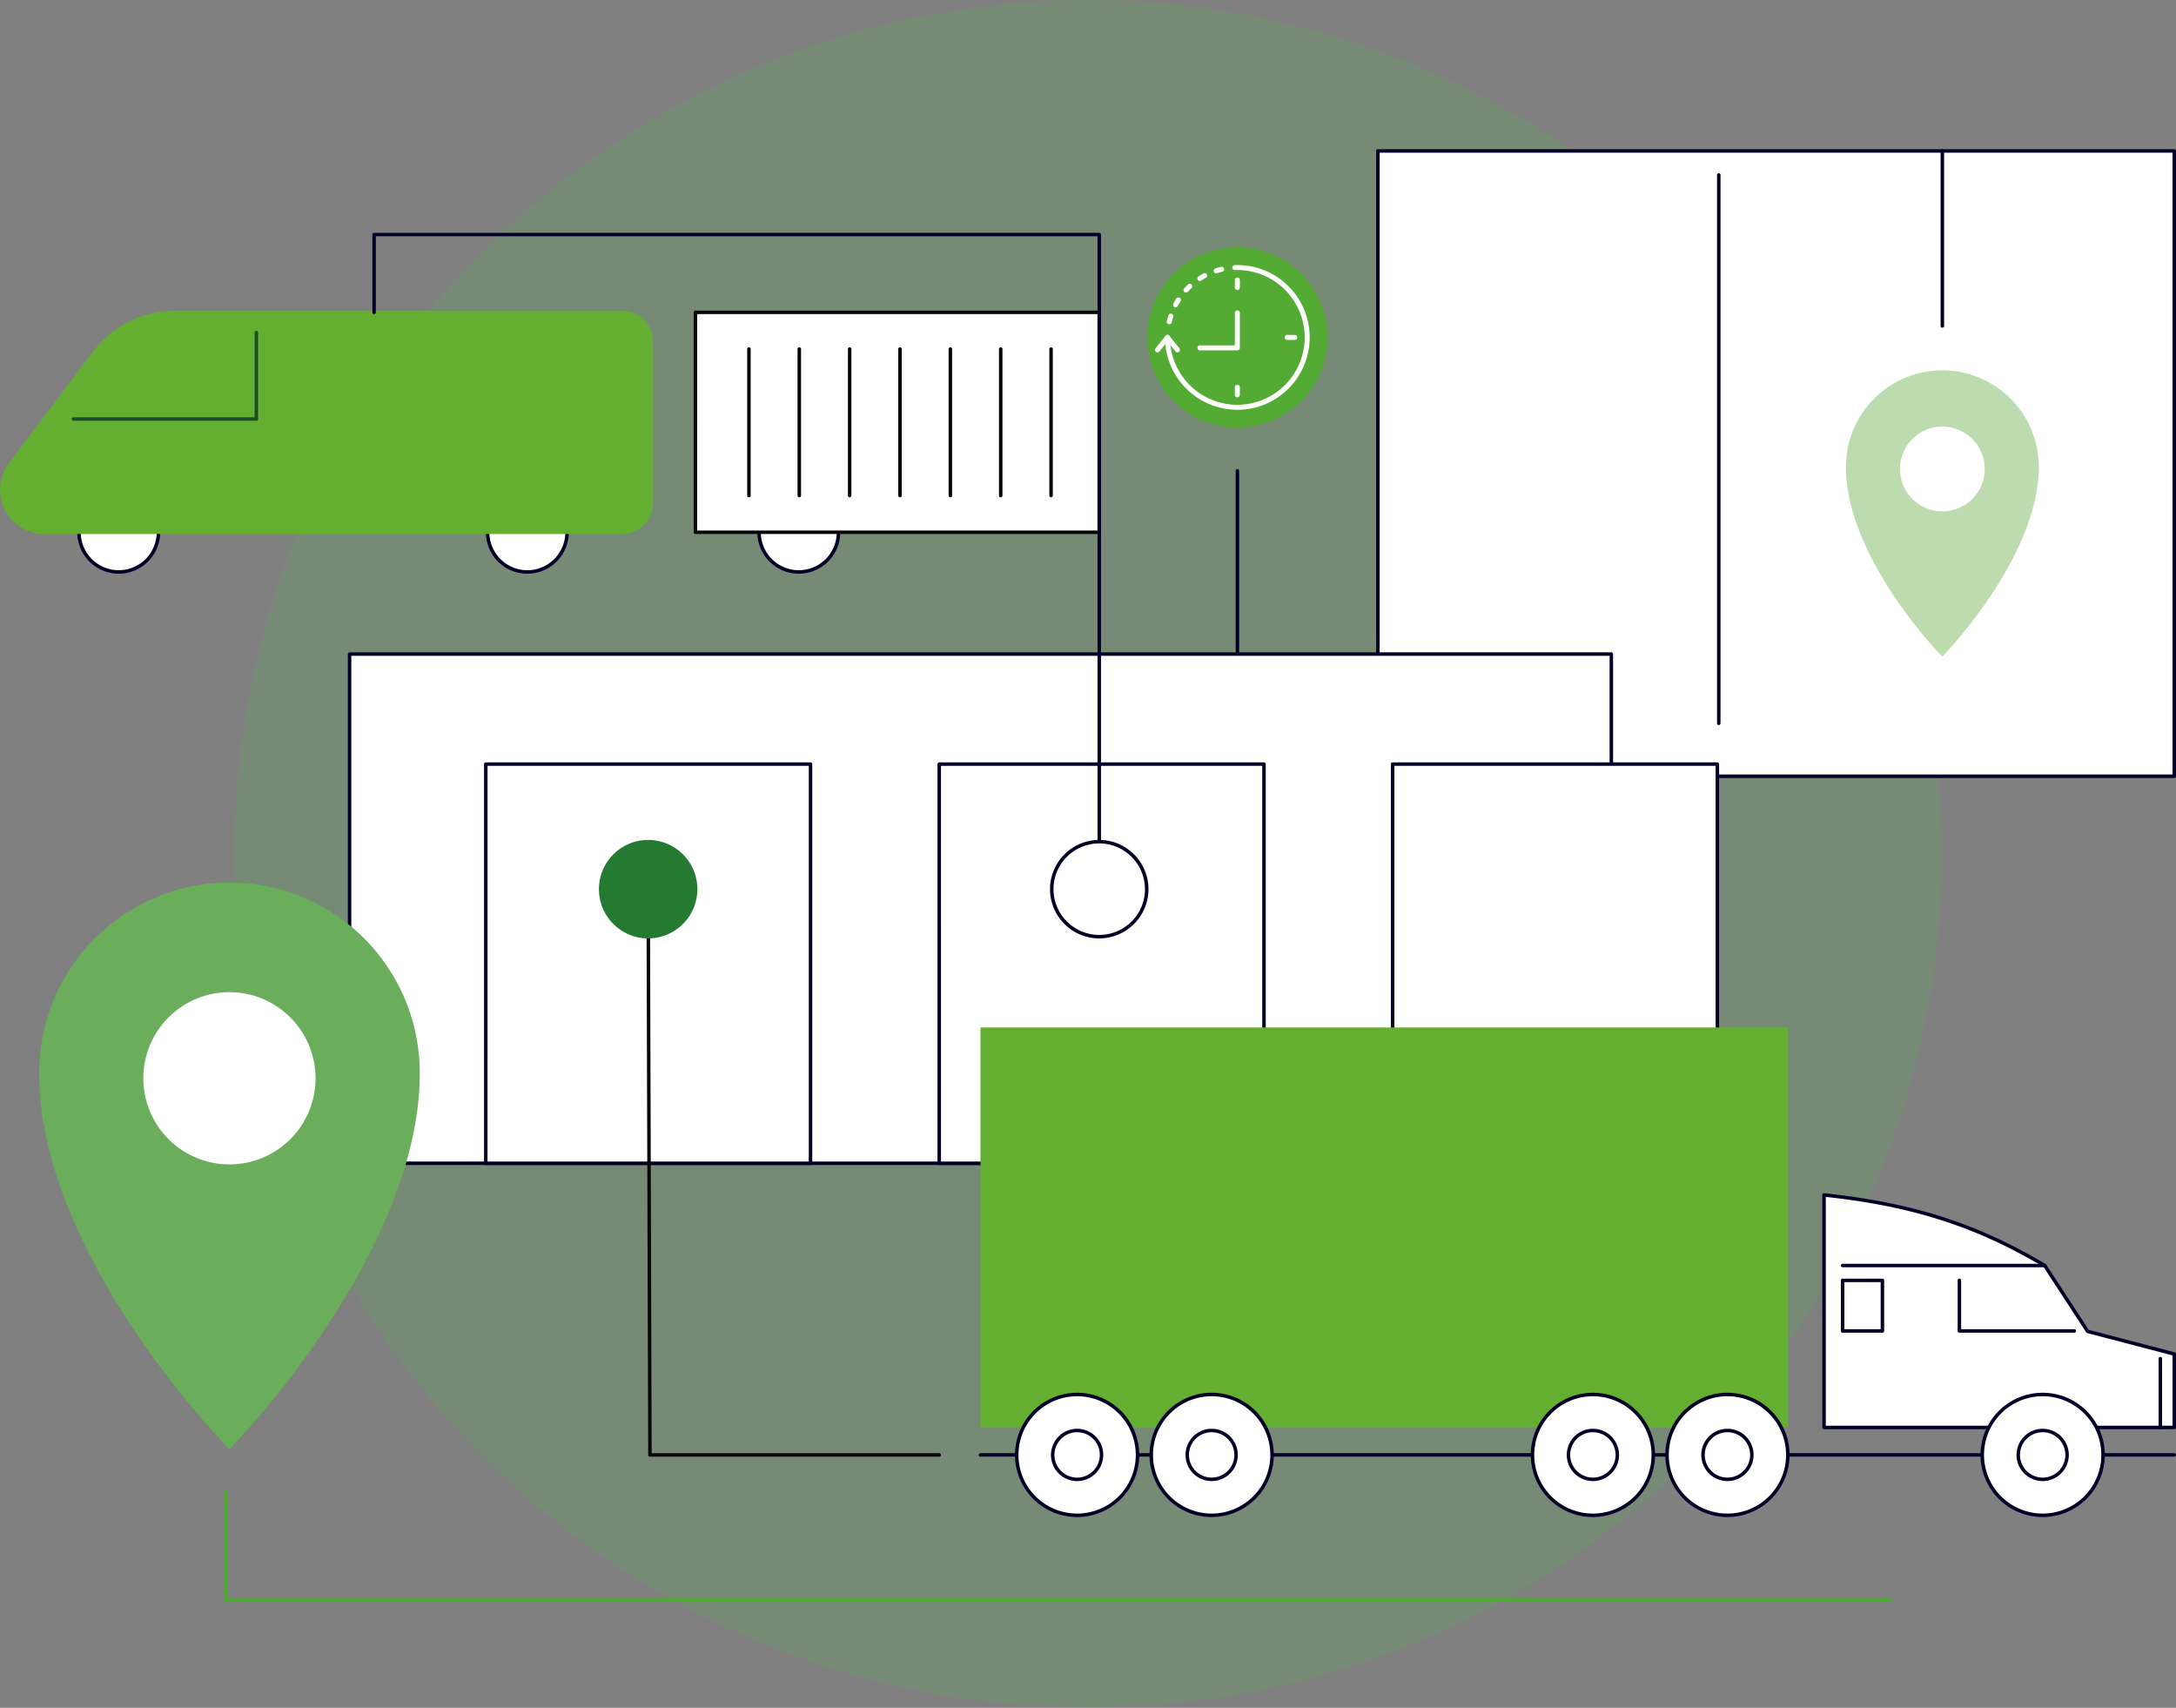
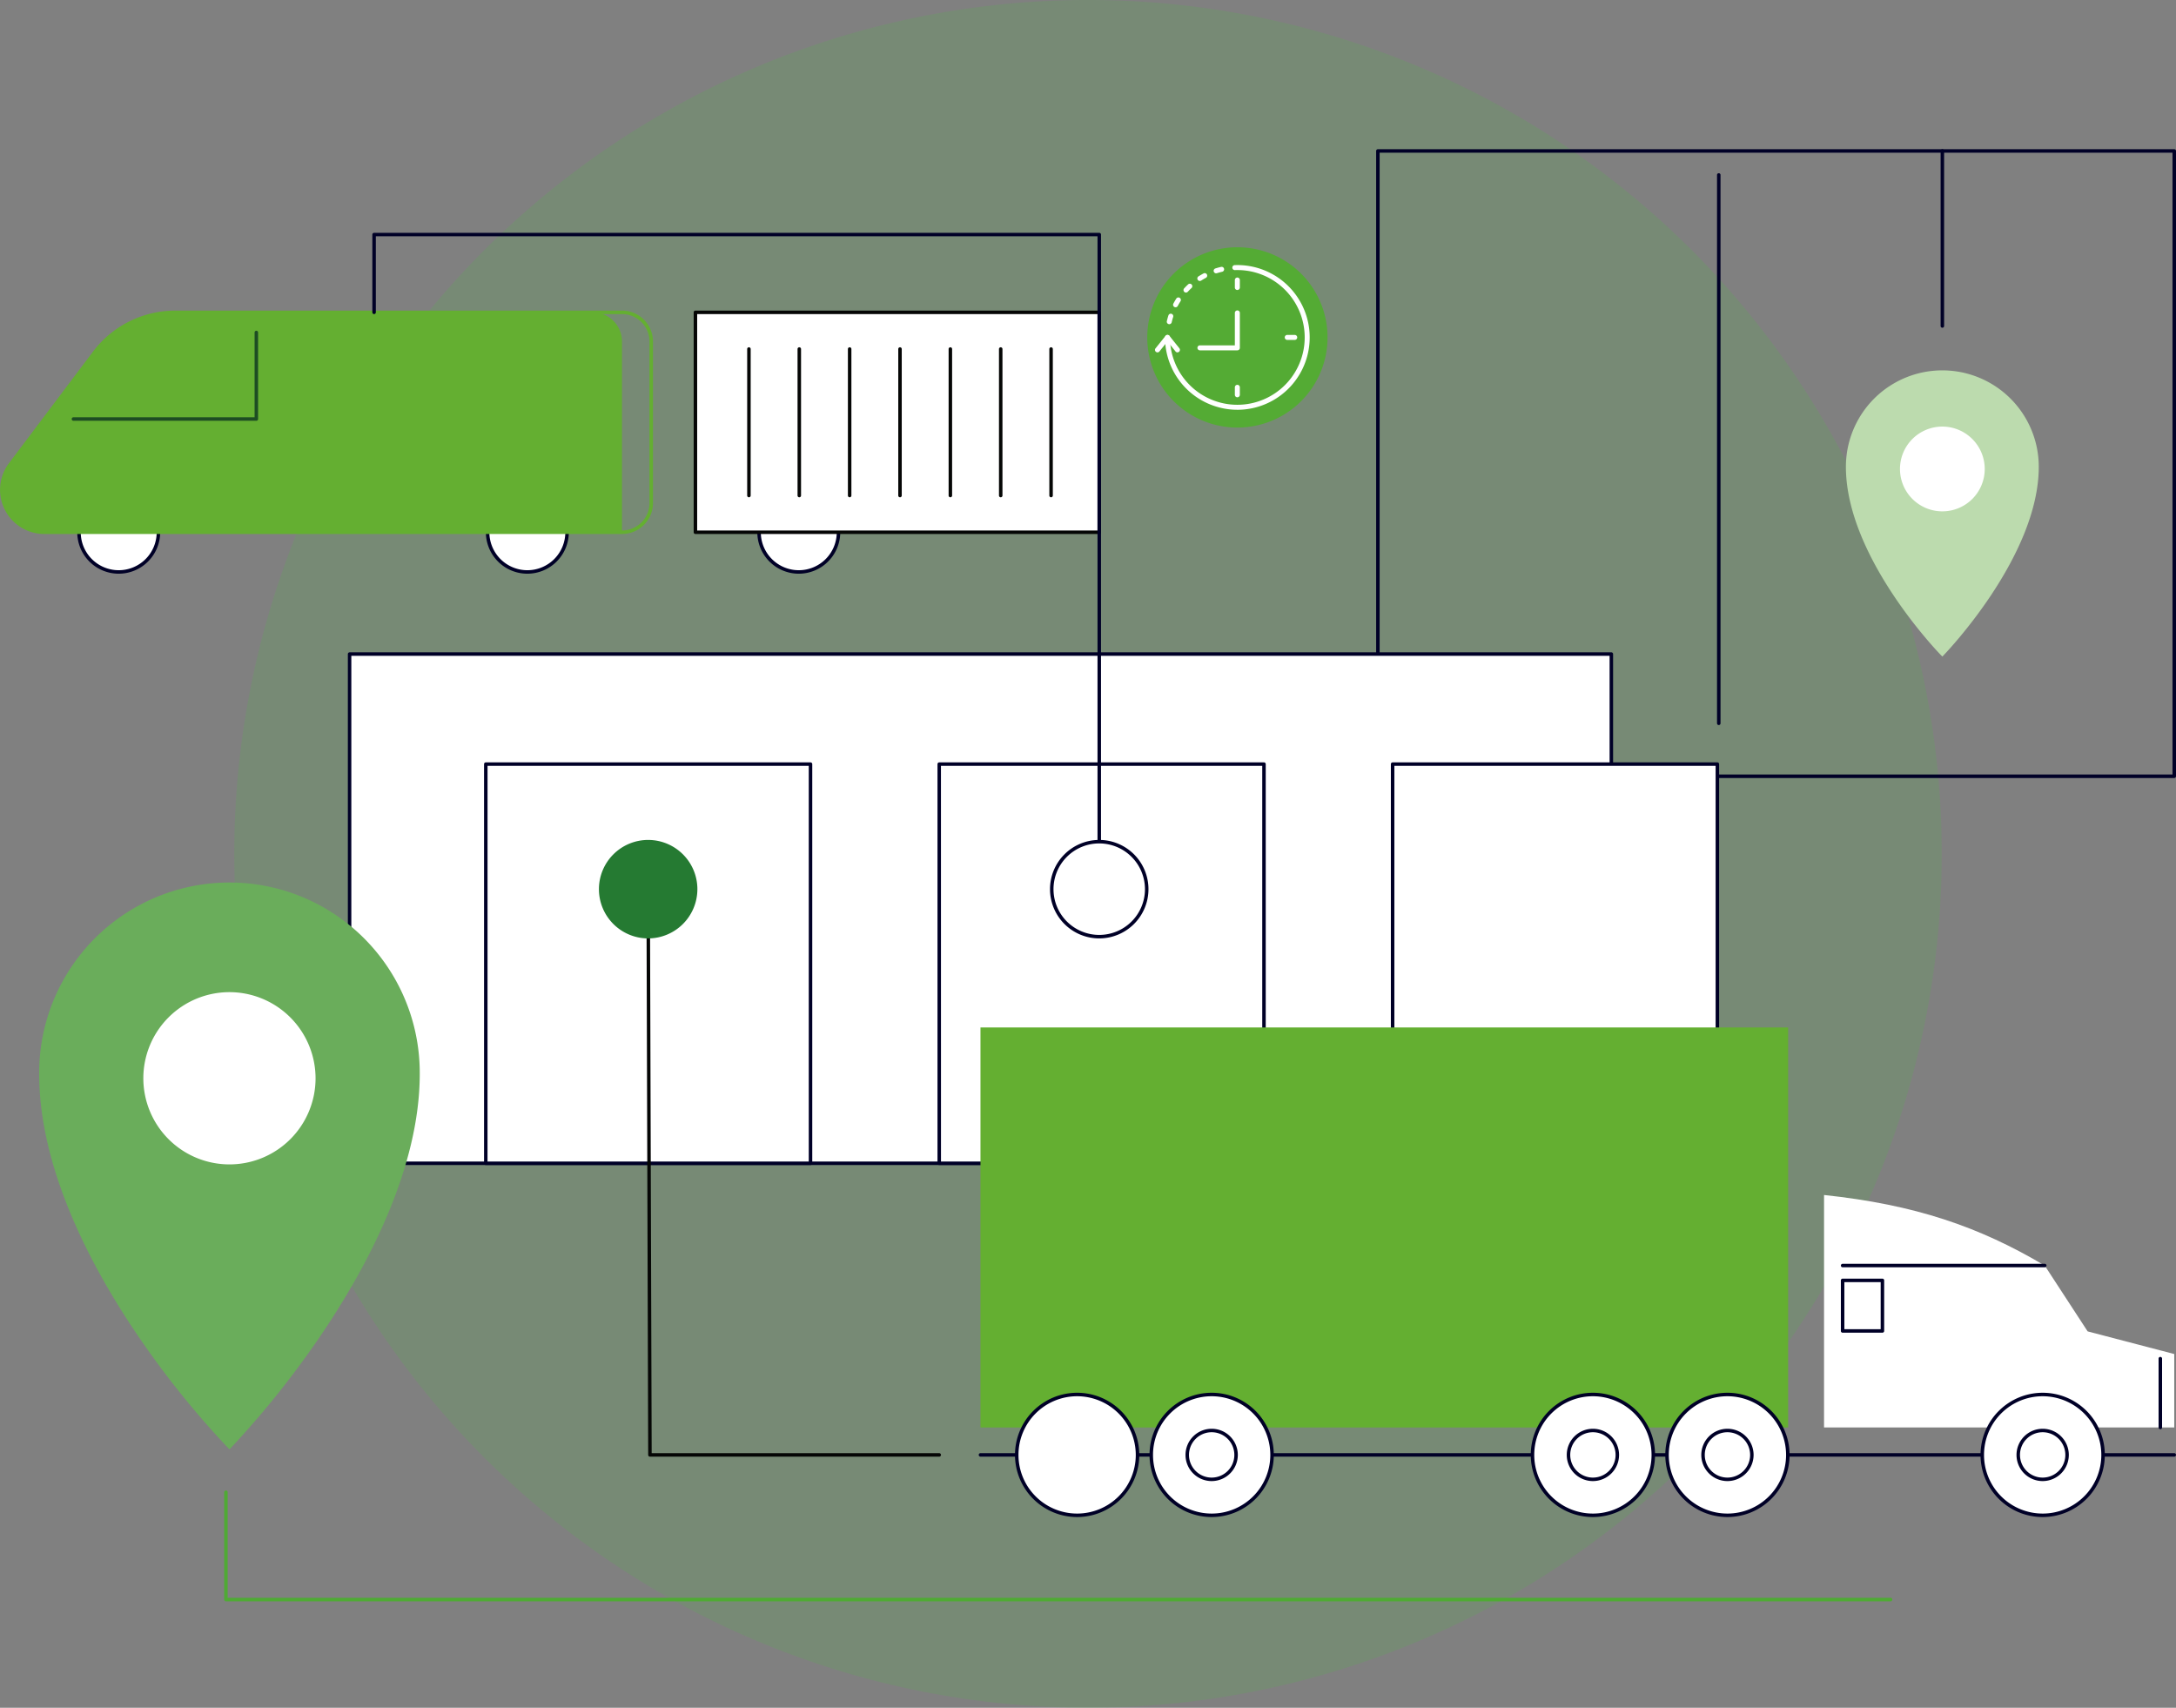
<svg xmlns="http://www.w3.org/2000/svg" width="324.521" height="254.648" viewBox="0 0 324.521 254.648">
  <rect x="0" y="0" width="324.521" height="254.648" fill="#808080" stroke="none" />
  <defs>
    <clipPath id="a">
      <rect width="324.521" height="216.524" fill="none" />
    </clipPath>
  </defs>
  <g transform="translate(-307.904 -2377.256)">
    <path d="M276.648,197.324A127.324,127.324,0,1,0,149.324,324.648,127.324,127.324,0,0,0,276.648,197.324" transform="translate(320.84 2307.256)" fill="#50b848" opacity="0.179" />
    <g transform="translate(307.904 2399.506)">
-       <rect width="118.767" height="93.244" transform="translate(205.493 0.26)" fill="#fff" />
      <g clip-path="url(#a)">
        <path d="M783.175,93.765H664.407a.26.26,0,0,1-.26-.26V.26a.26.26,0,0,1,.26-.26H783.175a.26.26,0,0,1,.26.26V93.5a.26.26,0,0,1-.26.26m-118.507-.52H782.914V.52H664.668Z" transform="translate(-458.914)" fill="#000027" />
        <path d="M829.508,12.423v0Z" transform="translate(-573.176 -8.584)" fill="#000027" />
        <path d="M828.926,93.866a.26.26,0,0,1-.26-.26V11.841a.26.26,0,1,1,.52,0V93.606a.26.26,0,0,1-.26.26" transform="translate(-572.594 -8.002)" fill="#000027" />
        <path d="M937.409.842v0Z" transform="translate(-647.733 -0.582)" fill="#000027" />
        <path d="M936.827,26.618a.26.26,0,0,1-.26-.26V.26a.26.26,0,0,1,.52,0v26.1a.26.26,0,0,1-.26.26" transform="translate(-647.151)" fill="#000027" />
        <path d="M235.339,171.577a5.923,5.923,0,1,0,5.923-5.923,5.923,5.923,0,0,0-5.923,5.923" transform="translate(-162.615 -114.464)" fill="#fff" />
        <path d="M240.68,177.178a6.183,6.183,0,1,1,6.183-6.183,6.19,6.19,0,0,1-6.183,6.183m0-11.846a5.663,5.663,0,1,0,5.663,5.663,5.669,5.669,0,0,0-5.663-5.663" transform="translate(-162.033 -113.882)" fill="#000027" />
        <path d="M38.128,171.577a5.923,5.923,0,1,0,5.923-5.923,5.923,5.923,0,0,0-5.923,5.923" transform="translate(-26.346 -114.464)" fill="#fff" />
        <path d="M43.469,177.178a6.183,6.183,0,1,1,6.183-6.183,6.19,6.19,0,0,1-6.183,6.183m0-11.846a5.663,5.663,0,1,0,5.663,5.663,5.669,5.669,0,0,0-5.663-5.663" transform="translate(-25.764 -113.882)" fill="#000027" />
-         <path d="M7.166,111.5H93.334a4.36,4.36,0,0,0,4.36-4.36V83.07a4.36,4.36,0,0,0-4.36-4.36H26.677A15.04,15.04,0,0,0,14.664,84.7L2.11,101.36A6.33,6.33,0,0,0,7.166,111.5" transform="translate(-0.57 -54.387)" fill="#64af31" />
+         <path d="M7.166,111.5H93.334V83.07a4.36,4.36,0,0,0-4.36-4.36H26.677A15.04,15.04,0,0,0,14.664,84.7L2.11,101.36A6.33,6.33,0,0,0,7.166,111.5" transform="translate(-0.57 -54.387)" fill="#64af31" />
        <path d="M92.764,111.179H6.6a6.59,6.59,0,0,1-5.263-10.556L13.887,83.961a15.377,15.377,0,0,1,12.22-6.093H92.764a4.625,4.625,0,0,1,4.62,4.62v24.07a4.625,4.625,0,0,1-4.62,4.62M26.107,78.388a14.855,14.855,0,0,0-11.8,5.886L1.749,100.935A6.07,6.07,0,0,0,6.6,110.658H92.764a4.1,4.1,0,0,0,4.1-4.1V82.488a4.1,4.1,0,0,0-4.1-4.1Z" transform="translate(0 -53.805)" fill="#64af31" />
        <path d="M62.141,101.013H34.864a.26.26,0,1,1,0-.52H61.881V87.847a.26.26,0,1,1,.52,0v12.906a.26.26,0,0,1-.26.26" transform="translate(-23.911 -60.521)" fill="#1d4d23" />
        <path d="M366.337,171.577a5.923,5.923,0,1,0,5.923-5.923,5.923,5.923,0,0,0-5.923,5.923" transform="translate(-253.133 -114.464)" fill="#fff" />
        <path d="M371.679,177.178a6.183,6.183,0,1,1,6.183-6.183,6.19,6.19,0,0,1-6.183,6.183m0-11.846a5.663,5.663,0,1,0,5.663,5.663,5.669,5.669,0,0,0-5.663-5.663" transform="translate(-252.551 -113.882)" fill="#000027" />
        <rect width="60.227" height="32.79" transform="translate(103.713 24.323)" fill="#fff" />
        <path d="M395.266,111.179H335.039a.26.26,0,0,1-.26-.26V78.128a.26.26,0,0,1,.26-.26h60.227a.26.26,0,0,1,.26.26v32.79a.26.26,0,0,1-.26.26m-59.967-.52h59.706V78.388H335.3Z" transform="translate(-231.326 -53.805)" fill="#050605" />
        <path d="M507.268,96.416v0Z" transform="translate(-350.513 -66.622)" fill="#fff" />
        <path d="M506.686,117.941a.26.26,0,0,1-.26-.26V95.835a.26.26,0,1,1,.52,0v21.847a.26.26,0,0,1-.26.26" transform="translate(-349.932 -66.04)" fill="#050605" />
        <path d="M482.965,96.416v0Z" transform="translate(-333.72 -66.622)" fill="#fff" />
        <path d="M482.383,117.941a.26.26,0,0,1-.26-.26V95.835a.26.26,0,1,1,.52,0v21.847a.26.26,0,0,1-.26.26" transform="translate(-333.139 -66.04)" fill="#050605" />
        <path d="M458.661,96.416v0Z" transform="translate(-316.927 -66.622)" fill="#fff" />
        <path d="M458.079,117.941a.26.26,0,0,1-.26-.26V95.835a.26.26,0,1,1,.52,0v21.847a.26.26,0,0,1-.26.26" transform="translate(-316.345 -66.04)" fill="#050605" />
        <path d="M434.358,96.416v0Z" transform="translate(-300.134 -66.622)" fill="#fff" />
        <path d="M433.776,117.941a.26.26,0,0,1-.26-.26V95.835a.26.26,0,1,1,.52,0v21.847a.26.26,0,0,1-.26.26" transform="translate(-299.552 -66.04)" fill="#050605" />
        <path d="M410.054,96.416v0Z" transform="translate(-283.34 -66.622)" fill="#fff" />
        <path d="M409.472,117.941a.26.26,0,0,1-.26-.26V95.835a.26.26,0,1,1,.52,0v21.847a.26.26,0,0,1-.26.26" transform="translate(-282.758 -66.04)" fill="#050605" />
        <path d="M385.75,96.416v0Z" transform="translate(-266.547 -66.622)" fill="#fff" />
        <path d="M385.169,117.941a.26.26,0,0,1-.26-.26V95.835a.26.26,0,1,1,.52,0v21.847a.26.26,0,0,1-.26.26" transform="translate(-265.965 -66.04)" fill="#050605" />
        <path d="M361.447,96.416v0Z" transform="translate(-249.754 -66.622)" fill="#fff" />
        <path d="M360.865,117.941a.26.26,0,0,1-.26-.26V95.835a.26.26,0,1,1,.52,0v21.847a.26.26,0,0,1-.26.26" transform="translate(-249.172 -66.04)" fill="#050605" />
        <rect width="188.172" height="75.93" transform="translate(52.139 75.282)" fill="#fff" />
        <path d="M356.314,319.224H168.143a.26.26,0,0,1-.26-.26v-75.93a.26.26,0,0,1,.26-.26H356.314a.26.26,0,0,1,.26.26v75.93a.26.26,0,0,1-.26.26M168.4,318.7H356.054V243.294H168.4Z" transform="translate(-116.004 -167.753)" fill="#000027" />
        <rect width="48.432" height="59.52" transform="translate(72.451 91.691)" fill="#fff" />
        <path d="M282.3,355.917H233.873a.26.26,0,0,1-.26-.26v-59.52a.26.26,0,0,1,.26-.26H282.3a.26.26,0,0,1,.26.26v59.52a.26.26,0,0,1-.26.26m-48.171-.52h47.911v-59H234.133Z" transform="translate(-161.423 -204.446)" fill="#000027" />
        <rect width="48.432" height="59.52" transform="translate(140.071 91.691)" fill="#fff" />
        <path d="M501.127,355.917H452.7a.26.26,0,0,1-.26-.26v-59.52a.26.26,0,0,1,.26-.26h48.432a.26.26,0,0,1,.26.26v59.52a.26.26,0,0,1-.26.26m-48.172-.52h47.911v-59H452.955Z" transform="translate(-312.625 -204.446)" fill="#000027" />
        <rect width="48.432" height="59.52" transform="translate(207.69 91.691)" fill="#fff" />
        <path d="M719.949,355.917H671.517a.26.26,0,0,1-.26-.26v-59.52a.26.26,0,0,1,.26-.26h48.432a.26.26,0,0,1,.26.26v59.52a.26.26,0,0,1-.26.26m-48.171-.52h47.911v-59H671.778Z" transform="translate(-463.827 -204.446)" fill="#000027" />
        <path d="M288.112,131.386a.26.26,0,0,1-.26-.26V40.855H180.223V52.194a.26.26,0,0,1-.52,0V40.6a.26.26,0,0,1,.26-.26H288.112a.26.26,0,0,1,.26.26v90.531a.26.26,0,0,1-.26.26" transform="translate(-124.172 -27.871)" fill="#000027" />
        <path d="M521.767,341.222a7.081,7.081,0,1,1-7.081-7.081,7.081,7.081,0,0,1,7.081,7.081" transform="translate(-350.746 -230.886)" fill="#fff" />
        <path d="M514.1,347.982a7.341,7.341,0,1,1,7.342-7.342,7.35,7.35,0,0,1-7.342,7.342m0-14.163a6.821,6.821,0,1,0,6.821,6.821,6.829,6.829,0,0,0-6.821-6.821" transform="translate(-350.164 -230.304)" fill="#000027" />
        <path d="M355.641,441.092H312.5a.26.26,0,0,1-.26-.26l-.261-84.358a.26.26,0,0,1,.259-.261h0a.26.26,0,0,1,.26.26l.261,84.1h42.883a.26.26,0,0,1,0,.52" transform="translate(-215.571 -246.138)" fill="#050605" />
        <path d="M304.066,341.222a7.081,7.081,0,1,1-7.081-7.081,7.081,7.081,0,0,1,7.081,7.081" transform="translate(-200.319 -230.886)" fill="#257a32" />
        <path d="M296.4,347.982a7.341,7.341,0,1,1,7.342-7.342,7.35,7.35,0,0,1-7.342,7.342m0-14.163a6.821,6.821,0,1,0,6.821,6.821,6.829,6.829,0,0,0-6.821-6.821" transform="translate(-199.737 -230.304)" fill="#257a32" />
        <rect width="120.451" height="59.647" transform="translate(146.225 130.957)" fill="#64af31" />
        <path d="M650.646,629.721H472.611a.26.26,0,1,1,0-.52H650.646a.26.26,0,1,1,0,.52" transform="translate(-326.386 -434.767)" fill="#000027" />
        <path d="M573.637,609.9a9.007,9.007,0,1,1-9.007-9.007,9.007,9.007,0,0,1,9.007,9.007" transform="translate(-383.926 -415.209)" fill="#fff" />
        <path d="M564.047,618.589a9.267,9.267,0,1,1,9.267-9.267,9.278,9.278,0,0,1-9.267,9.267m0-18.014a8.747,8.747,0,1,0,8.746,8.747,8.756,8.756,0,0,0-8.746-8.747" transform="translate(-383.343 -414.628)" fill="#000027" />
        <path d="M580.268,621.9a3.642,3.642,0,1,1-3.642-3.642,3.642,3.642,0,0,1,3.642,3.642" transform="translate(-395.921 -427.205)" fill="#fff" />
        <path d="M576.043,625.22a3.9,3.9,0,1,1,3.9-3.9,3.907,3.907,0,0,1-3.9,3.9m0-7.284a3.382,3.382,0,1,0,3.382,3.382,3.385,3.385,0,0,0-3.382-3.382" transform="translate(-395.339 -426.623)" fill="#000027" />
        <path d="M508.708,609.9A9.007,9.007,0,1,1,499.7,600.9a9.007,9.007,0,0,1,9.007,9.007" transform="translate(-339.061 -415.209)" fill="#fff" />
        <path d="M499.119,618.589a9.267,9.267,0,1,1,9.267-9.267,9.278,9.278,0,0,1-9.267,9.267m0-18.014a8.747,8.747,0,1,0,8.746,8.747,8.757,8.757,0,0,0-8.746-8.747" transform="translate(-338.479 -414.628)" fill="#000027" />
        <path d="M515.338,621.9a3.642,3.642,0,1,1-3.642-3.642,3.642,3.642,0,0,1,3.642,3.642" transform="translate(-351.056 -427.205)" fill="#fff" />
-         <path d="M511.115,625.22a3.9,3.9,0,1,1,3.9-3.9,3.907,3.907,0,0,1-3.9,3.9m0-7.284a3.382,3.382,0,1,0,3.382,3.382,3.386,3.386,0,0,0-3.382-3.382" transform="translate(-350.475 -426.623)" fill="#000027" />
        <path d="M880.312,539.283h52.229v-10.95l-12.917-3.378-4.956-7.6-1.443-2.213c-9.778-5.805-19.357-9.085-32.913-10.524Z" transform="translate(-608.28 -348.679)" fill="#fff" />
-         <path d="M931.958,538.962H879.729a.26.26,0,0,1-.26-.26V504.032a.26.26,0,0,1,.288-.259c13.177,1.4,22.744,4.459,33.019,10.559a.262.262,0,0,1,.085.082l6.344,9.732,12.819,3.353a.26.26,0,0,1,.195.252V538.7a.26.26,0,0,1-.26.26m-51.969-.52H931.7V527.952l-12.722-3.327a.262.262,0,0,1-.152-.11l-6.366-9.766c-10.111-5.994-19.541-9.025-32.468-10.427Z" transform="translate(-607.698 -348.098)" fill="#000027" />
        <path d="M919.417,538.671h0Z" transform="translate(-614.472 -372.212)" fill="#000027" />
        <path d="M918.835,538.349H888.692a.26.26,0,1,1,0-.52h30.144a.26.26,0,1,1,0,.52" transform="translate(-613.89 -371.63)" fill="#000027" />
        <path d="M1042.027,593.534a.26.26,0,0,1-.26-.26V583.01a.26.26,0,0,1,.52,0v10.264a.26.26,0,0,1-.26.26" transform="translate(-719.843 -402.67)" fill="#000027" />
-         <path d="M962.188,553.05H945.053a.26.26,0,0,1-.26-.26V545.25a.26.26,0,0,1,.52,0v7.279h16.874a.26.26,0,1,1,0,.52" transform="translate(-652.835 -376.579)" fill="#000027" />
        <path d="M894.629,553.05h-5.937a.26.26,0,0,1-.26-.26V545.25a.26.26,0,0,1,.26-.26h5.937a.26.26,0,0,1,.26.26v7.539a.26.26,0,0,1-.26.26m-5.676-.52h5.416v-7.019h-5.416Z" transform="translate(-613.891 -376.579)" fill="#000027" />
        <path d="M974.695,609.9a9.007,9.007,0,1,1-9.007-9.007,9.007,9.007,0,0,1,9.007,9.007" transform="translate(-661.05 -415.209)" fill="#fff" />
        <path d="M965.105,618.589a9.267,9.267,0,1,1,9.267-9.267,9.278,9.278,0,0,1-9.267,9.267m0-18.014a8.747,8.747,0,1,0,8.746,8.747,8.757,8.757,0,0,0-8.746-8.747" transform="translate(-660.467 -414.628)" fill="#000027" />
        <path d="M981.325,621.9a3.642,3.642,0,1,1-3.642-3.642,3.642,3.642,0,0,1,3.642,3.642" transform="translate(-673.045 -427.205)" fill="#fff" />
        <path d="M977.1,625.22a3.9,3.9,0,1,1,3.9-3.9,3.907,3.907,0,0,1-3.9,3.9m0-7.284a3.382,3.382,0,1,0,3.382,3.382,3.385,3.385,0,0,0-3.382-3.382" transform="translate(-672.464 -426.623)" fill="#000027" />
        <path d="M822.556,609.9a9.007,9.007,0,1,1-9.007-9.007,9.007,9.007,0,0,1,9.007,9.007" transform="translate(-555.924 -415.209)" fill="#fff" />
        <path d="M812.967,618.589a9.267,9.267,0,1,1,9.267-9.267,9.278,9.278,0,0,1-9.267,9.267m0-18.014a8.747,8.747,0,1,0,8.746,8.747,8.757,8.757,0,0,0-8.746-8.747" transform="translate(-555.343 -414.628)" fill="#000027" />
        <path d="M829.186,621.9a3.642,3.642,0,1,1-3.642-3.642,3.642,3.642,0,0,1,3.642,3.642" transform="translate(-567.92 -427.205)" fill="#fff" />
        <path d="M824.963,625.22a3.9,3.9,0,1,1,3.9-3.9,3.907,3.907,0,0,1-3.9,3.9m0-7.284a3.382,3.382,0,1,0,3.382,3.382,3.386,3.386,0,0,0-3.382-3.382" transform="translate(-567.338 -426.623)" fill="#000027" />
        <path d="M757.628,609.9a9.007,9.007,0,1,1-9.007-9.007,9.007,9.007,0,0,1,9.007,9.007" transform="translate(-511.06 -415.209)" fill="#fff" />
        <path d="M748.038,618.589a9.267,9.267,0,1,1,9.267-9.267,9.278,9.278,0,0,1-9.267,9.267m0-18.014a8.747,8.747,0,1,0,8.746,8.747,8.757,8.757,0,0,0-8.746-8.747" transform="translate(-510.478 -414.628)" fill="#000027" />
        <path d="M764.258,621.9a3.642,3.642,0,1,1-3.642-3.642,3.642,3.642,0,0,1,3.642,3.642" transform="translate(-523.055 -427.205)" fill="#fff" />
        <path d="M760.034,625.22a3.9,3.9,0,1,1,3.9-3.9,3.907,3.907,0,0,1-3.9,3.9m0-7.284a3.382,3.382,0,1,0,3.382,3.382,3.386,3.386,0,0,0-3.382-3.382" transform="translate(-522.473 -426.623)" fill="#000027" />
        <path d="M925.874,137.842a8.64,8.64,0,1,1-8.64-8.64,8.64,8.64,0,0,1,8.64,8.64" transform="translate(-627.823 -89.276)" fill="#fff" />
        <path d="M905.832,107.555a14.122,14.122,0,0,0-14.122,14.122c0,13.6,14.122,27.923,14.122,27.923s14.122-14.452,14.122-27.923a14.122,14.122,0,0,0-14.122-14.122m0,21.023a6.58,6.58,0,1,1,6.58-6.58,6.58,6.58,0,0,1-6.58,6.58" transform="translate(-616.156 -74.319)" fill="#bcdbae" />
        <path d="M905.251,149.39l-.186-.189c-.142-.144-14.2-14.555-14.2-28.106a14.382,14.382,0,0,1,28.764,0c0,13.422-14.054,27.96-14.2,28.105Zm0-42.156a13.877,13.877,0,0,0-13.862,13.862c0,12.49,12.2,25.791,13.861,27.547,1.661-1.767,13.862-15.175,13.862-27.547a13.877,13.877,0,0,0-13.862-13.862m0,21.023a6.841,6.841,0,1,1,6.841-6.841,6.848,6.848,0,0,1-6.841,6.841m0-13.161a6.32,6.32,0,1,0,6.32,6.32,6.327,6.327,0,0,0-6.32-6.32" transform="translate(-615.574 -73.737)" fill="#bcdbae" />
        <path d="M87.765,415.537a17.2,17.2,0,1,1-17.2-17.2,17.2,17.2,0,0,1,17.2,17.2" transform="translate(-36.869 -275.242)" fill="#fff" />
        <path d="M47.857,355.232A28.118,28.118,0,0,0,19.739,383.35c0,27.081,28.118,55.6,28.118,55.6s28.118-28.776,28.118-55.6a28.118,28.118,0,0,0-28.118-28.118m0,41.859a13.1,13.1,0,1,1,13.1-13.1,13.1,13.1,0,0,1-13.1,13.1" transform="translate(-13.639 -245.459)" fill="#6aad5b" />
        <path d="M47.277,438.739l-.186-.189A134.408,134.408,0,0,1,33,420.868c-6.434-9.623-14.1-24.045-14.1-38.1a28.379,28.379,0,1,1,56.757,0c0,13.921-7.669,28.349-14.1,38a137.188,137.188,0,0,1-14.09,17.779Zm0-83.828a27.89,27.89,0,0,0-27.858,27.858c0,13.921,7.619,28.241,14.01,37.8a135.72,135.72,0,0,0,13.848,17.422,138.5,138.5,0,0,0,13.849-17.518c6.391-9.591,14.01-23.918,14.01-37.705A27.89,27.89,0,0,0,47.276,354.91m0,41.859a13.362,13.362,0,1,1,13.362-13.363,13.377,13.377,0,0,1-13.362,13.363m0-26.2a12.842,12.842,0,1,0,12.842,12.842,12.856,12.856,0,0,0-12.842-12.842" transform="translate(-13.057 -244.877)" fill="#6aad5b" />
        <path d="M356.708,663.754H108.447a.26.26,0,0,1-.26-.26v-16a.26.26,0,1,1,.52,0v15.736h248a.26.26,0,0,1,0,.52" transform="translate(-74.755 -447.23)" fill="#4faa34" />
        <path d="M597.193,155.165v0Z" transform="translate(-412.65 -107.216)" fill="#000027" />
-         <path d="M596.611,181.894a.265.265,0,0,1-.26-.27V154.561a.26.26,0,1,1,.52,0v27.063a.265.265,0,0,1-.26.27" transform="translate(-412.068 -106.612)" fill="#000027" />
        <path d="M580.576,60.753A13.443,13.443,0,1,1,567.134,47.31a13.443,13.443,0,0,1,13.443,13.443" transform="translate(-382.591 -32.69)" fill="#54ab34" />
        <path d="M573.037,77.476a10.8,10.8,0,0,1-10.789-10.789.372.372,0,1,1,.744,0,10.045,10.045,0,1,0,10.045-10.045c-.121,0-.248,0-.361.007h-.011a.372.372,0,0,1-.011-.744c.112,0,.251-.007.383-.007a10.789,10.789,0,0,1,0,21.579" transform="translate(-388.504 -38.624)" fill="#fff" />
        <path d="M563.479,80.946a.372.372,0,0,1-.363-.455c.065-.283.142-.566.23-.842a.372.372,0,1,1,.709.225c-.082.257-.154.521-.214.784a.372.372,0,0,1-.362.289" transform="translate(-389.096 -54.856)" fill="#fff" />
        <path d="M566.518,72.976a.372.372,0,0,1-.328-.546c.135-.256.283-.51.439-.755a.372.372,0,0,1,.627.4c-.146.228-.283.464-.409.7a.372.372,0,0,1-.329.2" transform="translate(-391.197 -49.408)" fill="#fff" />
        <path d="M571.55,66.168a.372.372,0,0,1-.274-.624c.2-.213.4-.421.617-.617a.372.372,0,0,1,.5.547c-.2.183-.392.376-.575.574a.37.37,0,0,1-.273.12" transform="translate(-394.674 -44.795)" fill="#fff" />
        <path d="M578.225,60.964a.372.372,0,0,1-.2-.686c.245-.156.5-.3.754-.439a.372.372,0,0,1,.348.658c-.238.126-.474.264-.7.409a.369.369,0,0,1-.2.058" transform="translate(-399.286 -41.318)" fill="#fff" />
        <path d="M586.107,57.722a.372.372,0,0,1-.113-.727c.276-.088.56-.165.842-.23a.372.372,0,1,1,.167.725c-.263.061-.527.133-.784.214a.367.367,0,0,1-.113.018" transform="translate(-404.733 -39.217)" fill="#fff" />
        <path d="M560.781,92.211a.372.372,0,0,1-.291-.14l-1.2-1.5-1.2,1.5a.372.372,0,0,1-.581-.465L559,89.747a.372.372,0,0,1,.581,0l1.488,1.86a.372.372,0,0,1-.29.6" transform="translate(-385.176 -61.917)" fill="#fff" />
        <path d="M596.331,115.547a.372.372,0,0,1-.372-.372v-1.116a.372.372,0,1,1,.744,0v1.116a.372.372,0,0,1-.372.372" transform="translate(-411.797 -78.556)" fill="#fff" />
        <path d="M596.331,63.776a.372.372,0,0,1-.372-.372V62.288a.372.372,0,1,1,.744,0V63.4a.372.372,0,0,1-.372.372" transform="translate(-411.797 -42.783)" fill="#fff" />
        <path d="M621.527,90.351h-1.116a.372.372,0,1,1,0-.744h1.116a.372.372,0,1,1,0,.744" transform="translate(-428.436 -61.917)" fill="#fff" />
        <path d="M583.852,83.737h-5.581a.372.372,0,1,1,0-.744h5.209V78.156a.372.372,0,0,1,.744,0v5.209a.372.372,0,0,1-.372.372" transform="translate(-399.318 -53.747)" fill="#fff" />
      </g>
    </g>
  </g>
</svg>